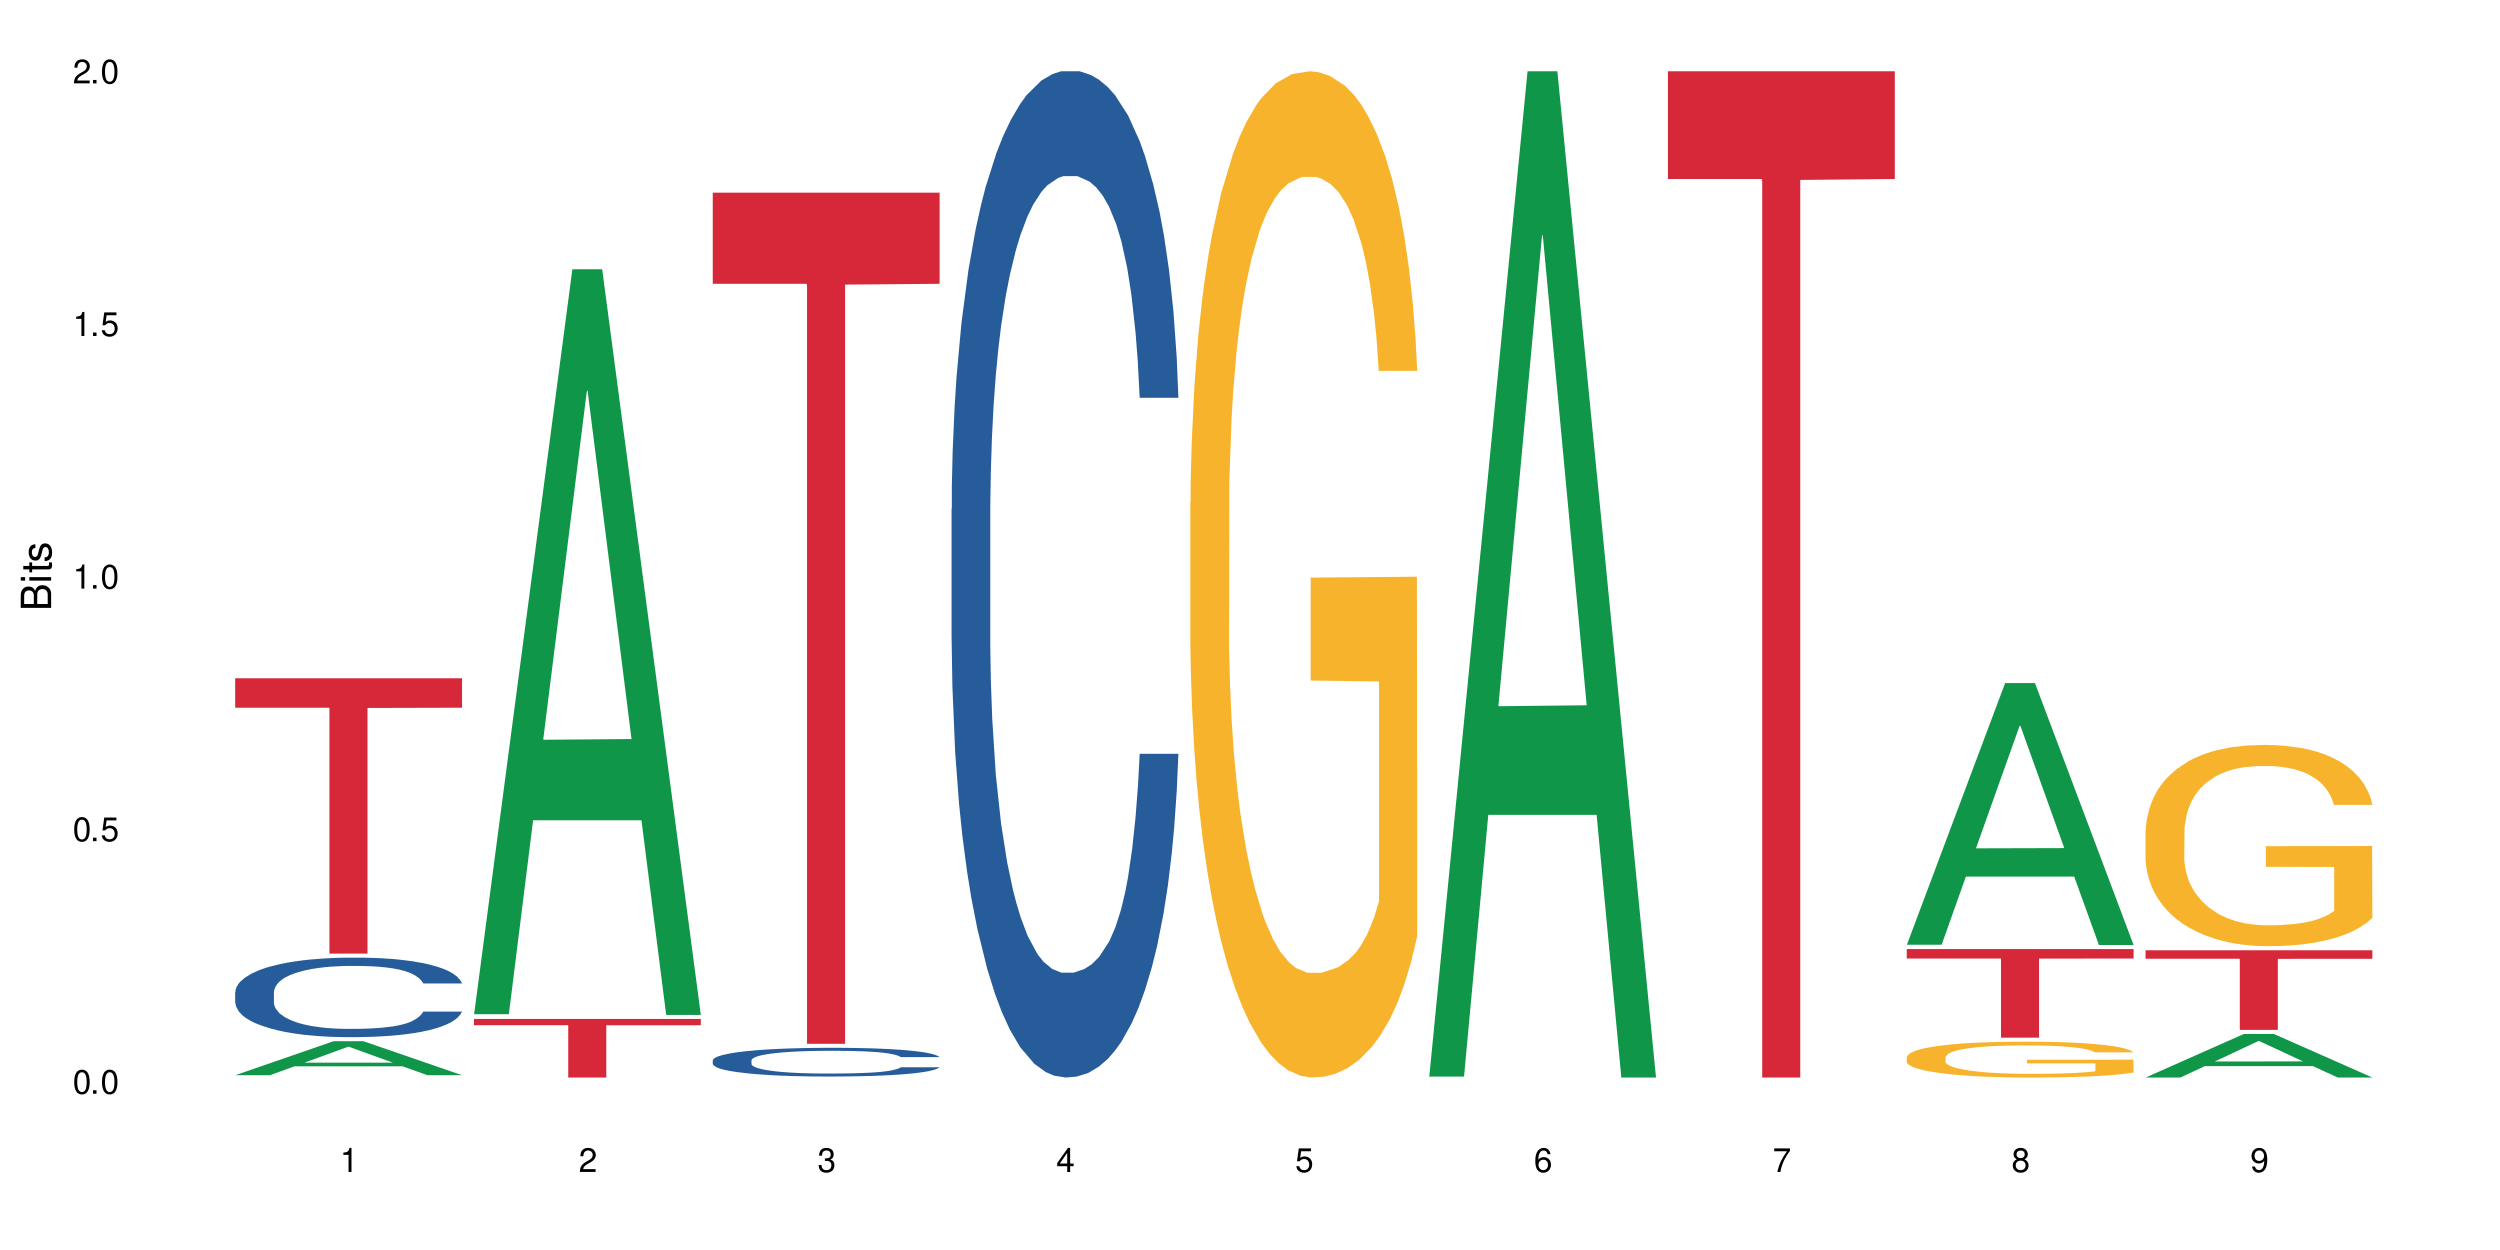
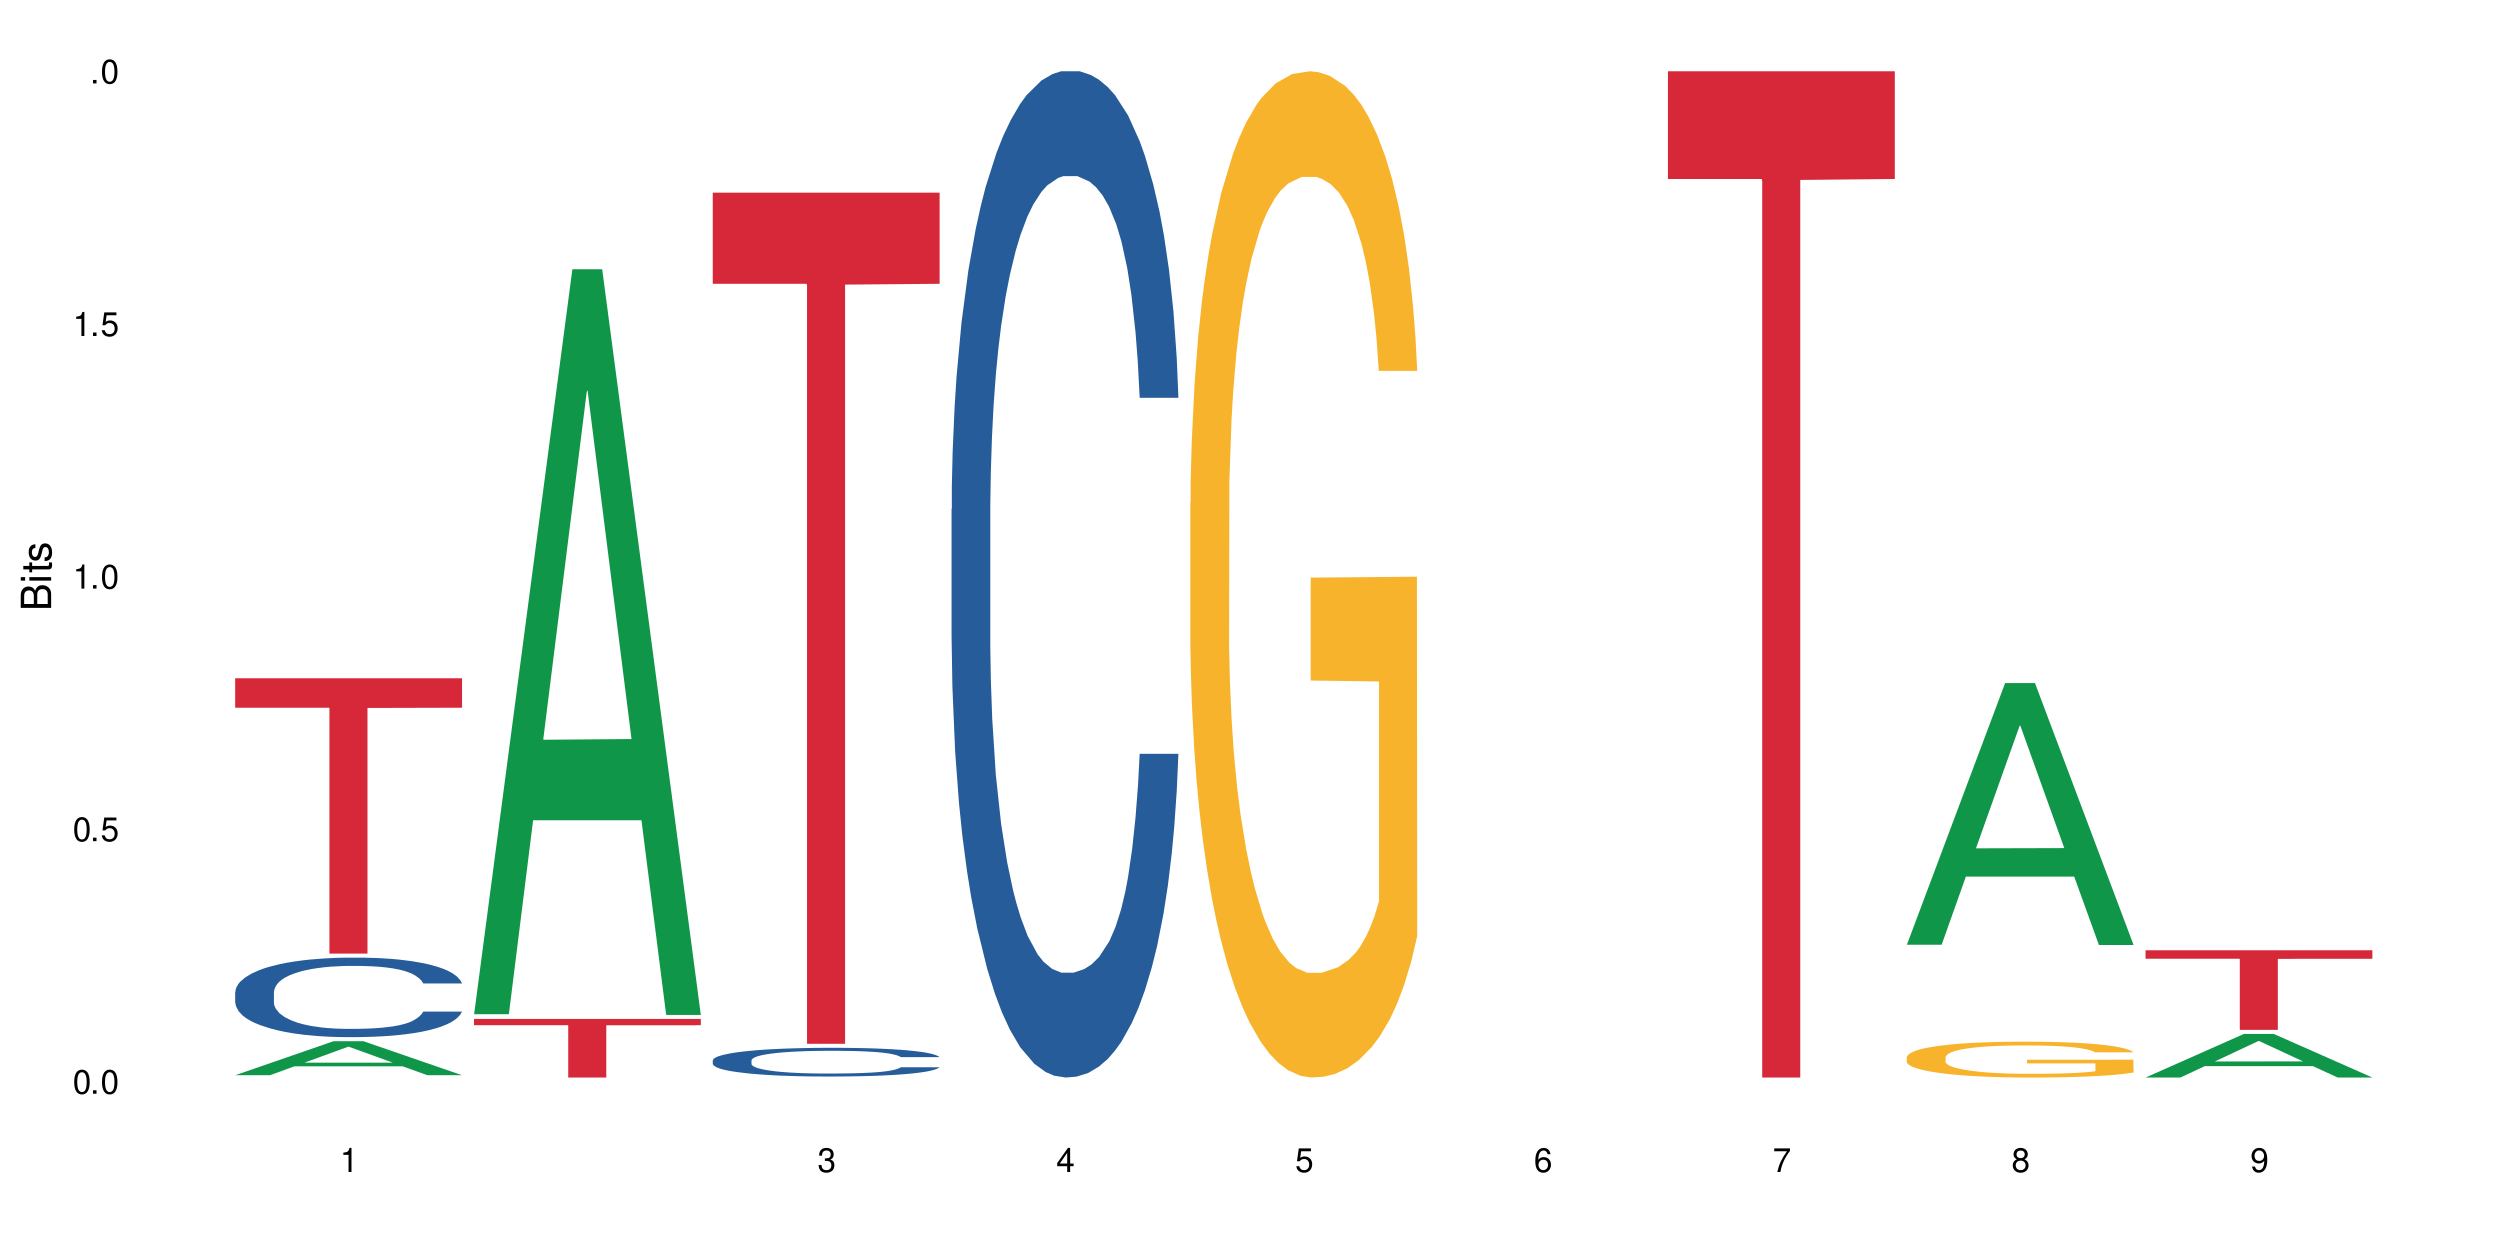
<svg xmlns="http://www.w3.org/2000/svg" xmlns:xlink="http://www.w3.org/1999/xlink" width="720" height="360" viewBox="0 0 720 360">
  <defs>
    <g>
      <g id="glyph-0-0">
</g>
      <g id="glyph-0-1">
        <path d="M 2.641 -6.938 C 2 -6.938 1.422 -6.656 1.078 -6.172 C 0.641 -5.562 0.406 -4.641 0.406 -3.359 C 0.406 -1.016 1.188 0.219 2.641 0.219 C 4.078 0.219 4.859 -1.016 4.859 -3.297 C 4.859 -4.641 4.656 -5.547 4.203 -6.172 C 3.844 -6.656 3.281 -6.938 2.641 -6.938 Z M 2.641 -6.188 C 3.547 -6.188 4 -5.25 4 -3.375 C 4 -1.406 3.562 -0.484 2.625 -0.484 C 1.734 -0.484 1.281 -1.438 1.281 -3.344 C 1.281 -5.25 1.734 -6.188 2.641 -6.188 Z M 2.641 -6.188 " />
      </g>
      <g id="glyph-0-2">
        <path d="M 1.828 -1 L 0.828 -1 L 0.828 0 L 1.828 0 Z M 1.828 -1 " />
      </g>
      <g id="glyph-0-3">
        <path d="M 4.562 -6.797 L 1.062 -6.797 L 0.547 -3.094 L 1.328 -3.094 C 1.719 -3.562 2.047 -3.734 2.578 -3.734 C 3.484 -3.734 4.062 -3.109 4.062 -2.094 C 4.062 -1.125 3.484 -0.531 2.578 -0.531 C 1.828 -0.531 1.375 -0.906 1.188 -1.672 L 0.328 -1.672 C 0.453 -1.109 0.547 -0.844 0.75 -0.594 C 1.125 -0.078 1.828 0.219 2.594 0.219 C 3.969 0.219 4.922 -0.781 4.922 -2.219 C 4.922 -3.562 4.031 -4.484 2.719 -4.484 C 2.25 -4.484 1.859 -4.359 1.469 -4.062 L 1.734 -5.969 L 4.562 -5.969 Z M 4.562 -6.797 " />
      </g>
      <g id="glyph-0-4">
        <path d="M 2.484 -4.938 L 2.484 0 L 3.328 0 L 3.328 -6.938 L 2.766 -6.938 C 2.469 -5.875 2.281 -5.734 0.984 -5.562 L 0.984 -4.938 Z M 2.484 -4.938 " />
      </g>
      <g id="glyph-0-5">
-         <path d="M 4.859 -0.828 L 1.281 -0.828 C 1.359 -1.406 1.672 -1.781 2.5 -2.281 L 3.469 -2.828 C 4.406 -3.344 4.906 -4.062 4.906 -4.906 C 4.906 -5.484 4.672 -6.031 4.266 -6.406 C 3.859 -6.766 3.375 -6.938 2.719 -6.938 C 1.859 -6.938 1.219 -6.625 0.844 -6.031 C 0.609 -5.672 0.5 -5.234 0.484 -4.531 L 1.328 -4.531 C 1.359 -5.016 1.406 -5.281 1.531 -5.516 C 1.75 -5.938 2.188 -6.203 2.703 -6.203 C 3.469 -6.203 4.031 -5.641 4.031 -4.891 C 4.031 -4.344 3.719 -3.859 3.125 -3.516 L 2.234 -3 C 0.812 -2.172 0.406 -1.531 0.328 -0.016 L 4.859 -0.016 Z M 4.859 -0.828 " />
-       </g>
+         </g>
      <g id="glyph-0-6">
        <path d="M 2.125 -3.188 L 2.578 -3.188 C 3.5 -3.188 3.984 -2.766 3.984 -1.922 C 3.984 -1.062 3.469 -0.531 2.594 -0.531 C 1.656 -0.531 1.203 -1 1.156 -2.016 L 0.312 -2.016 C 0.344 -1.453 0.438 -1.094 0.609 -0.781 C 0.953 -0.109 1.625 0.219 2.547 0.219 C 3.953 0.219 4.859 -0.625 4.859 -1.938 C 4.859 -2.828 4.516 -3.297 3.703 -3.594 C 4.344 -3.844 4.656 -4.328 4.656 -5.031 C 4.656 -6.219 3.875 -6.938 2.578 -6.938 C 1.203 -6.938 0.484 -6.172 0.453 -4.703 L 1.297 -4.703 C 1.312 -5.125 1.344 -5.359 1.453 -5.578 C 1.641 -5.969 2.062 -6.203 2.594 -6.203 C 3.344 -6.203 3.797 -5.75 3.797 -5 C 3.797 -4.516 3.609 -4.219 3.25 -4.047 C 3.016 -3.953 2.703 -3.922 2.125 -3.906 Z M 2.125 -3.188 " />
      </g>
      <g id="glyph-0-7">
        <path d="M 3.141 -1.672 L 3.141 0 L 3.984 0 L 3.984 -1.672 L 4.984 -1.672 L 4.984 -2.438 L 3.984 -2.438 L 3.984 -6.938 L 3.359 -6.938 L 0.266 -2.578 L 0.266 -1.672 Z M 3.141 -2.438 L 1 -2.438 L 3.141 -5.5 Z M 3.141 -2.438 " />
      </g>
      <g id="glyph-0-8">
        <path d="M 4.781 -5.125 C 4.609 -6.266 3.891 -6.938 2.844 -6.938 C 2.094 -6.938 1.422 -6.578 1.031 -5.953 C 0.594 -5.266 0.406 -4.422 0.406 -3.172 C 0.406 -2 0.578 -1.25 0.984 -0.641 C 1.359 -0.078 1.953 0.219 2.703 0.219 C 3.984 0.219 4.922 -0.75 4.922 -2.094 C 4.922 -3.375 4.062 -4.281 2.844 -4.281 C 2.172 -4.281 1.641 -4.031 1.281 -3.516 C 1.281 -5.234 1.828 -6.188 2.797 -6.188 C 3.391 -6.188 3.797 -5.797 3.938 -5.125 Z M 2.734 -3.531 C 3.547 -3.531 4.062 -2.953 4.062 -2.031 C 4.062 -1.156 3.484 -0.531 2.703 -0.531 C 1.922 -0.531 1.328 -1.188 1.328 -2.078 C 1.328 -2.938 1.906 -3.531 2.734 -3.531 Z M 2.734 -3.531 " />
      </g>
      <g id="glyph-0-9">
        <path d="M 4.984 -6.797 L 0.438 -6.797 L 0.438 -5.969 L 4.109 -5.969 C 2.5 -3.656 1.828 -2.234 1.328 0 L 2.219 0 C 2.594 -2.172 3.453 -4.047 4.984 -6.094 Z M 4.984 -6.797 " />
      </g>
      <g id="glyph-0-10">
        <path d="M 3.75 -3.656 C 4.469 -4.094 4.688 -4.438 4.688 -5.078 C 4.688 -6.172 3.844 -6.938 2.641 -6.938 C 1.438 -6.938 0.594 -6.172 0.594 -5.094 C 0.594 -4.438 0.812 -4.094 1.516 -3.656 C 0.734 -3.266 0.359 -2.703 0.359 -1.922 C 0.359 -0.656 1.281 0.219 2.641 0.219 C 3.984 0.219 4.922 -0.656 4.922 -1.922 C 4.922 -2.703 4.531 -3.266 3.75 -3.656 Z M 2.641 -6.188 C 3.359 -6.188 3.812 -5.75 3.812 -5.062 C 3.812 -4.406 3.344 -3.984 2.641 -3.984 C 1.922 -3.984 1.453 -4.406 1.453 -5.078 C 1.453 -5.75 1.922 -6.188 2.641 -6.188 Z M 2.641 -3.266 C 3.484 -3.266 4.062 -2.719 4.062 -1.906 C 4.062 -1.078 3.484 -0.531 2.625 -0.531 C 1.797 -0.531 1.219 -1.094 1.219 -1.906 C 1.219 -2.719 1.781 -3.266 2.641 -3.266 Z M 2.641 -3.266 " />
      </g>
      <g id="glyph-0-11">
        <path d="M 0.516 -1.578 C 0.672 -0.453 1.406 0.219 2.438 0.219 C 3.188 0.219 3.859 -0.141 4.266 -0.766 C 4.688 -1.453 4.891 -2.297 4.891 -3.547 C 4.891 -4.719 4.703 -5.453 4.312 -6.078 C 3.938 -6.641 3.344 -6.938 2.594 -6.938 C 1.297 -6.938 0.359 -5.969 0.359 -4.625 C 0.359 -3.344 1.234 -2.453 2.453 -2.453 C 3.094 -2.453 3.578 -2.672 4.016 -3.203 C 4 -1.484 3.469 -0.531 2.5 -0.531 C 1.906 -0.531 1.484 -0.906 1.359 -1.578 Z M 2.578 -6.203 C 3.375 -6.203 3.969 -5.531 3.969 -4.641 C 3.969 -3.797 3.391 -3.188 2.547 -3.188 C 1.734 -3.188 1.234 -3.766 1.234 -4.688 C 1.234 -5.562 1.797 -6.203 2.578 -6.203 Z M 2.578 -6.203 " />
      </g>
      <g id="glyph-1-0">
</g>
      <g id="glyph-1-1">
        <path d="M 0 -0.953 L 0 -4.891 C 0 -5.719 -0.234 -6.344 -0.734 -6.797 C -1.188 -7.234 -1.812 -7.469 -2.5 -7.469 C -3.547 -7.469 -4.188 -7 -4.625 -5.875 C -4.984 -6.688 -5.625 -7.094 -6.531 -7.094 C -7.172 -7.094 -7.734 -6.859 -8.141 -6.391 C -8.562 -5.922 -8.75 -5.344 -8.75 -4.5 L -8.75 -0.953 Z M -4.984 -2.062 L -7.766 -2.062 L -7.766 -4.219 C -7.766 -4.844 -7.688 -5.203 -7.453 -5.5 C -7.219 -5.812 -6.859 -5.969 -6.375 -5.969 C -5.891 -5.969 -5.531 -5.812 -5.297 -5.5 C -5.062 -5.203 -4.984 -4.844 -4.984 -4.219 Z M -0.984 -2.062 L -4 -2.062 L -4 -4.781 C -4 -5.766 -3.438 -6.359 -2.484 -6.359 C -1.547 -6.359 -0.984 -5.766 -0.984 -4.781 Z M -0.984 -2.062 " />
      </g>
      <g id="glyph-1-2">
        <path d="M -6.281 -1.797 L -6.281 -0.797 L 0 -0.797 L 0 -1.797 Z M -8.75 -1.797 L -8.75 -0.797 L -7.484 -0.797 L -7.484 -1.797 Z M -8.75 -1.797 " />
      </g>
      <g id="glyph-1-3">
        <path d="M -6.281 -3.047 L -6.281 -2.016 L -8.016 -2.016 L -8.016 -1.016 L -6.281 -1.016 L -6.281 -0.172 L -5.469 -0.172 L -5.469 -1.016 L -0.719 -1.016 C -0.078 -1.016 0.281 -1.453 0.281 -2.234 C 0.281 -2.5 0.25 -2.719 0.188 -3.047 L -0.641 -3.047 C -0.609 -2.906 -0.594 -2.766 -0.594 -2.562 C -0.594 -2.141 -0.719 -2.016 -1.156 -2.016 L -5.469 -2.016 L -5.469 -3.047 Z M -6.281 -3.047 " />
      </g>
      <g id="glyph-1-4">
        <path d="M -4.531 -5.25 C -5.766 -5.25 -6.469 -4.422 -6.469 -2.969 C -6.469 -1.516 -5.719 -0.562 -4.547 -0.562 C -3.562 -0.562 -3.094 -1.062 -2.734 -2.562 L -2.516 -3.484 C -2.344 -4.188 -2.094 -4.469 -1.641 -4.469 C -1.047 -4.469 -0.641 -3.875 -0.641 -3 C -0.641 -2.453 -0.797 -2 -1.062 -1.75 C -1.25 -1.594 -1.422 -1.531 -1.875 -1.469 L -1.875 -0.406 C -0.422 -0.453 0.281 -1.266 0.281 -2.922 C 0.281 -4.5 -0.5 -5.516 -1.719 -5.516 C -2.656 -5.516 -3.172 -4.984 -3.469 -3.734 L -3.703 -2.766 C -3.891 -1.953 -4.156 -1.609 -4.594 -1.609 C -5.188 -1.609 -5.547 -2.125 -5.547 -2.938 C -5.547 -3.75 -5.203 -4.172 -4.531 -4.203 Z M -4.531 -5.25 " />
      </g>
    </g>
  </defs>
  <rect x="-72" y="-36" width="864" height="432" fill="rgb(100%, 100%, 100%)" fill-opacity="1" />
  <path fill-rule="nonzero" fill="rgb(6.275%, 58.824%, 28.235%)" fill-opacity="1" d="M 67.73 309.656 L 67.801 309.645 L 96.07 299.867 L 104.656 299.867 L 133.066 309.664 L 123.082 309.664 L 115.965 307.105 L 84.762 307.105 L 77.781 309.656 L 67.73 309.656 L 87.766 306.047 L 113.102 306.039 L 100.469 301.469 L 100.328 301.457 L 100.188 301.484 L 87.695 306.039 L 87.766 306.047 Z M 67.73 309.656 " />
  <path fill-rule="nonzero" fill="rgb(14.51%, 36.078%, 60%)" fill-opacity="1" d="M 67.73 285.766 L 67.812 285.746 L 67.812 285.246 L 68.051 284.449 L 68.605 283.445 L 69.164 282.754 L 70.598 281.52 L 72.59 280.324 L 74.664 279.406 L 76.176 278.859 L 77.531 278.441 L 80.637 277.668 L 82.629 277.27 L 84.781 276.914 L 87.41 276.559 L 89.324 276.348 L 93.625 276.016 L 96.812 275.867 L 99.281 275.805 L 104.621 275.805 L 107.809 275.887 L 110.117 275.992 L 112.668 276.16 L 114.82 276.348 L 118.562 276.809 L 121.91 277.395 L 123.426 277.73 L 125.816 278.379 L 127.648 279.008 L 128.922 279.551 L 130.355 280.324 L 131.629 281.266 L 132.586 282.336 L 133.066 283.234 L 121.91 283.234 L 121.352 282.398 L 120.715 281.75 L 119.52 280.891 L 118.324 280.285 L 116.652 279.676 L 115.137 279.277 L 113.066 278.883 L 111.234 278.629 L 109.32 278.441 L 107.488 278.316 L 103.984 278.191 L 99.922 278.191 L 98.406 278.234 L 95.297 278.398 L 93.625 278.547 L 91.234 278.84 L 89.562 279.113 L 87.57 279.531 L 86.215 279.887 L 84.543 280.43 L 83.348 280.91 L 81.992 281.602 L 81.195 282.125 L 80.48 282.711 L 79.84 283.402 L 79.363 284.137 L 79.043 284.91 L 78.887 285.664 L 78.887 288.906 L 79.043 289.66 L 79.441 290.539 L 80.48 291.816 L 81.992 292.926 L 83.746 293.805 L 85.418 294.434 L 86.375 294.727 L 87.648 295.062 L 89.641 295.48 L 92.512 295.898 L 94.184 296.066 L 96.734 296.234 L 99.363 296.316 L 102.867 296.316 L 105.977 296.234 L 108.047 296.129 L 110.199 295.961 L 113.145 295.605 L 114.98 295.27 L 116.57 294.871 L 117.766 294.473 L 118.562 294.141 L 119.758 293.492 L 120.715 292.777 L 121.434 292.047 L 121.91 291.336 L 133.066 291.336 L 132.586 292.172 L 131.871 292.988 L 131.152 293.594 L 130.039 294.328 L 128.762 294.977 L 126.93 295.711 L 125.418 296.191 L 123.426 296.715 L 121.59 297.113 L 119.602 297.469 L 116.652 297.887 L 114.738 298.094 L 112.668 298.285 L 110.199 298.453 L 107.09 298.598 L 103.746 298.68 L 100.637 298.703 L 97.289 298.66 L 94.82 298.578 L 91.555 298.387 L 87.492 298.012 L 84.543 297.613 L 82.23 297.215 L 80.238 296.797 L 78.008 296.234 L 75.141 295.312 L 73.387 294.602 L 72.191 294.016 L 70.84 293.199 L 69.883 292.465 L 68.766 291.293 L 67.969 289.809 L 67.73 288.656 Z M 67.73 285.766 " />
  <path fill-rule="nonzero" fill="rgb(83.922%, 15.686%, 22.353%)" fill-opacity="1" d="M 67.73 195.332 L 133.066 195.332 L 133.066 203.82 L 105.836 203.895 L 105.836 274.641 L 94.879 274.641 L 94.879 203.969 L 94.723 203.82 L 67.73 203.82 Z M 67.73 195.332 " />
  <path fill-rule="nonzero" fill="rgb(6.275%, 58.824%, 28.235%)" fill-opacity="1" d="M 136.504 292.094 L 136.574 291.891 L 164.844 77.539 L 173.43 77.539 L 201.836 292.293 L 191.855 292.293 L 184.738 236.234 L 153.535 236.234 L 146.555 292.094 L 136.504 292.094 L 156.535 213.047 L 181.875 212.844 L 169.242 112.625 L 169.102 112.422 L 168.961 113.027 L 156.469 212.844 L 156.535 213.047 Z M 136.504 292.094 " />
  <path fill-rule="nonzero" fill="rgb(83.922%, 15.686%, 22.353%)" fill-opacity="1" d="M 136.504 293.457 L 201.836 293.457 L 201.836 295.266 L 174.609 295.281 L 174.609 310.332 L 163.652 310.332 L 163.652 295.297 L 163.496 295.266 L 136.504 295.266 Z M 136.504 293.457 " />
  <path fill-rule="nonzero" fill="rgb(14.51%, 36.078%, 60%)" fill-opacity="1" d="M 205.277 305.371 L 205.355 305.363 L 205.355 305.18 L 205.594 304.895 L 206.152 304.531 L 206.711 304.281 L 208.145 303.836 L 210.137 303.406 L 212.207 303.074 L 213.723 302.879 L 215.078 302.727 L 218.184 302.445 L 220.176 302.305 L 222.328 302.176 L 224.957 302.047 L 226.867 301.973 L 231.172 301.852 L 234.359 301.797 L 236.828 301.773 L 242.168 301.773 L 245.352 301.805 L 247.664 301.844 L 250.215 301.902 L 252.363 301.973 L 256.109 302.137 L 259.457 302.348 L 260.969 302.469 L 263.359 302.703 L 265.191 302.93 L 266.469 303.125 L 267.902 303.406 L 269.176 303.746 L 270.133 304.133 L 270.609 304.457 L 259.457 304.457 L 258.898 304.152 L 258.262 303.918 L 257.066 303.609 L 255.871 303.391 L 254.195 303.172 L 252.684 303.027 L 250.613 302.887 L 248.777 302.793 L 246.867 302.727 L 245.035 302.68 L 241.527 302.637 L 237.465 302.637 L 235.953 302.652 L 232.844 302.711 L 231.172 302.766 L 228.781 302.871 L 227.109 302.969 L 225.117 303.121 L 223.762 303.246 L 222.09 303.445 L 220.895 303.617 L 219.539 303.867 L 218.742 304.055 L 218.023 304.266 L 217.387 304.516 L 216.91 304.781 L 216.59 305.059 L 216.43 305.332 L 216.43 306.504 L 216.59 306.773 L 216.988 307.094 L 218.023 307.555 L 219.539 307.953 L 221.293 308.27 L 222.965 308.496 L 223.922 308.602 L 225.195 308.723 L 227.188 308.875 L 230.055 309.027 L 231.73 309.086 L 234.277 309.148 L 236.906 309.176 L 240.414 309.176 L 243.52 309.148 L 245.594 309.109 L 247.742 309.047 L 250.691 308.922 L 252.523 308.801 L 254.117 308.656 L 255.312 308.512 L 256.109 308.391 L 257.305 308.156 L 258.262 307.898 L 258.977 307.637 L 259.457 307.379 L 270.609 307.379 L 270.133 307.68 L 269.414 307.977 L 268.699 308.195 L 267.582 308.461 L 266.309 308.695 L 264.477 308.957 L 262.961 309.133 L 260.969 309.32 L 259.137 309.465 L 257.145 309.594 L 254.195 309.742 L 252.285 309.82 L 250.215 309.887 L 247.742 309.945 L 244.637 310 L 241.289 310.031 L 238.184 310.039 L 234.836 310.023 L 232.367 309.992 L 229.098 309.926 L 225.035 309.789 L 222.09 309.645 L 219.777 309.5 L 217.785 309.352 L 215.555 309.148 L 212.688 308.812 L 210.934 308.559 L 209.738 308.348 L 208.383 308.051 L 207.426 307.785 L 206.312 307.363 L 205.516 306.828 L 205.277 306.414 Z M 205.277 305.371 " />
  <path fill-rule="nonzero" fill="rgb(83.922%, 15.686%, 22.353%)" fill-opacity="1" d="M 205.277 55.496 L 270.609 55.496 L 270.609 81.734 L 243.383 81.965 L 243.383 300.609 L 232.426 300.609 L 232.426 82.195 L 232.266 81.734 L 205.277 81.734 Z M 205.277 55.496 " />
  <path fill-rule="nonzero" fill="rgb(14.51%, 36.078%, 60%)" fill-opacity="1" d="M 274.051 146.621 L 274.129 146.355 L 274.129 140 L 274.367 129.934 L 274.926 117.215 L 275.484 108.477 L 276.918 92.844 L 278.91 77.746 L 280.98 66.09 L 282.496 59.203 L 283.848 53.902 L 286.957 44.102 L 288.949 39.07 L 291.102 34.566 L 293.73 30.062 L 295.641 27.414 L 299.945 23.176 L 303.129 21.32 L 305.602 20.527 L 310.938 20.527 L 314.125 21.586 L 316.438 22.91 L 318.984 25.031 L 321.137 27.414 L 324.883 33.242 L 328.23 40.66 L 329.742 44.898 L 332.133 53.109 L 333.965 61.055 L 335.238 67.945 L 336.676 77.746 L 337.949 89.668 L 338.906 103.176 L 339.383 114.566 L 328.23 114.566 L 327.672 103.973 L 327.035 95.758 L 325.84 84.898 L 324.645 77.215 L 322.969 69.535 L 321.457 64.5 L 319.383 59.469 L 317.551 56.289 L 315.641 53.902 L 313.809 52.316 L 310.301 50.727 L 306.238 50.727 L 304.723 51.254 L 301.617 53.375 L 299.945 55.23 L 297.555 58.938 L 295.879 62.383 L 293.887 67.68 L 292.535 72.184 L 290.859 79.07 L 289.664 85.164 L 288.312 93.906 L 287.516 100.527 L 286.797 107.945 L 286.16 116.688 L 285.684 125.957 L 285.363 135.762 L 285.203 145.297 L 285.203 186.355 L 285.363 195.895 L 285.762 207.02 L 286.797 223.18 L 288.312 237.219 L 290.062 248.344 L 291.738 256.293 L 292.691 260 L 293.969 264.238 L 295.961 269.535 L 298.828 274.836 L 300.5 276.953 L 303.051 279.074 L 305.68 280.133 L 309.188 280.133 L 312.293 279.074 L 314.363 277.75 L 316.516 275.629 L 319.465 271.125 L 321.297 266.887 L 322.891 261.855 L 324.086 256.82 L 324.883 252.582 L 326.078 244.371 L 327.035 235.363 L 327.75 226.094 L 328.23 217.086 L 339.383 217.086 L 338.906 227.684 L 338.188 238.012 L 337.473 245.695 L 336.355 254.969 L 335.082 263.18 L 333.25 272.449 L 331.734 278.543 L 329.742 285.168 L 327.91 290.199 L 325.918 294.703 L 322.969 300 L 321.059 302.648 L 318.984 305.035 L 316.516 307.152 L 313.41 309.008 L 310.062 310.066 L 306.957 310.332 L 303.609 309.801 L 301.141 308.742 L 297.871 306.359 L 293.809 301.59 L 290.859 296.559 L 288.551 291.523 L 286.559 286.227 L 284.328 279.074 L 281.457 267.418 L 279.707 258.41 L 278.512 250.992 L 277.156 240.664 L 276.199 231.391 L 275.086 216.555 L 274.289 197.746 L 274.051 183.18 Z M 274.051 146.621 " />
  <path fill-rule="nonzero" fill="rgb(96.863%, 70.196%, 16.863%)" fill-opacity="1" d="M 342.82 144.652 L 342.902 144.387 L 342.902 139.094 L 343.219 127.184 L 344.016 110.777 L 345.051 97.277 L 346.168 86.691 L 346.887 81.133 L 348.082 73.195 L 349.117 67.371 L 351.746 55.461 L 355.094 44.348 L 356.926 39.582 L 358.996 35.082 L 361.945 30.055 L 363.297 28.203 L 367.441 23.965 L 372.141 21.32 L 377.32 20.527 L 379.711 20.789 L 382.977 21.848 L 387.441 24.762 L 389.988 27.406 L 391.98 30.055 L 394.055 33.496 L 396.602 38.789 L 398.992 45.141 L 400.906 51.492 L 402.816 59.43 L 404.41 67.902 L 405.766 77.164 L 406.961 88.281 L 407.68 97.543 L 408.156 106.805 L 397.082 106.805 L 396.445 97.543 L 395.727 90.398 L 394.531 81.664 L 393.336 75.312 L 392.141 70.281 L 389.91 63.402 L 387.996 59.168 L 385.609 55.461 L 383.297 53.078 L 380.668 51.492 L 379.074 50.961 L 374.852 50.961 L 371.027 52.816 L 368.797 54.934 L 367.203 57.051 L 364.973 61.02 L 363.617 64.195 L 362.82 66.312 L 360.43 74.516 L 358.836 81.93 L 357.961 86.957 L 356.844 94.898 L 356.047 102.043 L 355.172 112.629 L 354.695 120.57 L 354.055 138.566 L 353.977 186.207 L 354.215 196.262 L 354.695 207.113 L 355.332 216.641 L 356.285 226.699 L 357.242 234.375 L 358.918 244.695 L 360.352 251.578 L 361.465 256.078 L 363.617 263.223 L 364.492 265.605 L 366.566 270.367 L 368.715 274.074 L 371.344 277.25 L 373.336 278.836 L 376.523 280.16 L 380.59 280.16 L 385.367 278.574 L 388.395 276.457 L 390.469 274.34 L 391.824 272.484 L 393.496 269.574 L 394.691 266.926 L 395.805 264.016 L 397.16 259.516 L 397.16 196.262 L 377.48 195.996 L 377.48 166.355 L 408.074 166.09 L 408.156 269.574 L 406.484 276.719 L 404.41 283.602 L 402.418 288.895 L 400.348 293.395 L 397.398 298.422 L 395.008 301.598 L 391.344 305.305 L 387.996 307.688 L 384.492 309.273 L 381.387 310.066 L 377.719 310.332 L 374.453 309.805 L 370.949 308.215 L 368.16 306.098 L 365.609 303.453 L 363.059 300.012 L 359.871 294.453 L 357.801 289.953 L 355.648 284.395 L 353.5 277.777 L 351.586 270.633 L 350.312 265.074 L 349.035 258.723 L 347.684 250.781 L 346.406 241.785 L 345.449 233.578 L 344.574 224.316 L 343.938 215.582 L 343.301 203.672 L 342.98 194.145 L 342.82 185.941 Z M 342.82 144.652 " />
-   <path fill-rule="nonzero" fill="rgb(6.275%, 58.824%, 28.235%)" fill-opacity="1" d="M 411.594 310.059 L 411.664 309.789 L 439.934 20.527 L 448.52 20.527 L 476.93 310.332 L 466.945 310.332 L 459.828 234.684 L 428.625 234.684 L 421.645 310.059 L 411.594 310.059 L 431.629 203.391 L 456.965 203.117 L 444.332 67.875 L 444.191 67.602 L 444.051 68.418 L 431.559 203.117 L 431.629 203.391 Z M 411.594 310.059 " />
  <path fill-rule="nonzero" fill="rgb(83.922%, 15.686%, 22.353%)" fill-opacity="1" d="M 480.367 20.527 L 545.703 20.527 L 545.703 51.547 L 518.473 51.82 L 518.473 310.332 L 507.516 310.332 L 507.516 52.094 L 507.359 51.547 L 480.367 51.547 Z M 480.367 20.527 " />
  <path fill-rule="nonzero" fill="rgb(6.275%, 58.824%, 28.235%)" fill-opacity="1" d="M 549.141 272.09 L 549.211 272.02 L 577.48 196.715 L 586.066 196.715 L 614.473 272.16 L 604.492 272.16 L 597.371 252.465 L 566.172 252.465 L 559.191 272.09 L 549.141 272.09 L 569.172 244.32 L 594.512 244.25 L 581.875 209.039 L 581.738 208.969 L 581.598 209.184 L 569.102 244.25 L 569.172 244.32 Z M 549.141 272.09 " />
  <path fill-rule="nonzero" fill="rgb(96.863%, 70.196%, 16.863%)" fill-opacity="1" d="M 549.141 304.43 L 549.219 304.418 L 549.219 304.23 L 549.539 303.805 L 550.336 303.223 L 551.371 302.738 L 552.484 302.363 L 553.203 302.164 L 554.398 301.883 L 555.434 301.676 L 558.062 301.25 L 561.41 300.855 L 563.242 300.684 L 565.312 300.523 L 568.262 300.344 L 569.617 300.277 L 573.758 300.129 L 578.461 300.031 L 583.641 300.004 L 586.031 300.016 L 589.297 300.051 L 593.758 300.156 L 596.309 300.25 L 598.301 300.344 L 600.371 300.469 L 602.922 300.656 L 605.312 300.883 L 607.223 301.109 L 609.137 301.391 L 610.73 301.691 L 612.082 302.023 L 613.277 302.418 L 613.996 302.75 L 614.473 303.078 L 603.398 303.078 L 602.762 302.75 L 602.043 302.496 L 600.848 302.184 L 599.652 301.957 L 598.461 301.777 L 596.227 301.531 L 594.316 301.383 L 591.926 301.25 L 589.613 301.164 L 586.984 301.109 L 585.391 301.09 L 581.168 301.09 L 577.344 301.156 L 575.113 301.23 L 573.52 301.305 L 571.289 301.449 L 569.934 301.562 L 569.137 301.637 L 566.75 301.93 L 565.156 302.191 L 564.277 302.371 L 563.164 302.656 L 562.367 302.91 L 561.488 303.285 L 561.012 303.57 L 560.375 304.211 L 560.293 305.91 L 560.535 306.266 L 561.012 306.652 L 561.648 306.992 L 562.605 307.352 L 563.562 307.625 L 565.234 307.992 L 566.668 308.238 L 567.785 308.398 L 569.934 308.652 L 570.812 308.738 L 572.883 308.91 L 575.035 309.039 L 577.664 309.152 L 579.656 309.211 L 582.844 309.258 L 586.906 309.258 L 591.688 309.199 L 594.715 309.125 L 596.785 309.051 L 598.141 308.984 L 599.812 308.879 L 601.008 308.785 L 602.125 308.684 L 603.48 308.523 L 603.48 306.266 L 583.797 306.258 L 583.797 305.203 L 614.395 305.191 L 614.473 308.879 L 612.801 309.133 L 610.73 309.379 L 608.738 309.57 L 606.664 309.73 L 603.719 309.906 L 601.328 310.02 L 597.664 310.152 L 594.316 310.238 L 590.809 310.293 L 587.703 310.324 L 584.039 310.332 L 580.77 310.312 L 577.266 310.258 L 574.477 310.18 L 571.926 310.086 L 569.379 309.965 L 566.191 309.766 L 564.117 309.605 L 561.969 309.406 L 559.816 309.172 L 557.902 308.918 L 556.629 308.719 L 555.355 308.492 L 554 308.211 L 552.727 307.891 L 551.77 307.598 L 550.895 307.266 L 550.254 306.957 L 549.617 306.531 L 549.301 306.191 L 549.141 305.898 Z M 549.141 304.43 " />
-   <path fill-rule="nonzero" fill="rgb(83.922%, 15.686%, 22.353%)" fill-opacity="1" d="M 549.141 273.324 L 614.473 273.324 L 614.473 276.055 L 587.246 276.078 L 587.246 298.84 L 576.289 298.84 L 576.289 276.102 L 576.129 276.055 L 549.141 276.055 Z M 549.141 273.324 " />
  <path fill-rule="nonzero" fill="rgb(6.275%, 58.824%, 28.235%)" fill-opacity="1" d="M 617.914 310.32 L 617.98 310.309 L 646.25 297.773 L 654.836 297.773 L 683.246 310.332 L 673.266 310.332 L 666.145 307.055 L 634.945 307.055 L 627.965 310.32 L 617.914 310.32 L 637.945 305.699 L 663.285 305.688 L 650.648 299.824 L 650.512 299.812 L 650.371 299.848 L 637.875 305.688 L 637.945 305.699 Z M 617.914 310.32 " />
-   <path fill-rule="nonzero" fill="rgb(96.863%, 70.196%, 16.863%)" fill-opacity="1" d="M 617.914 239.363 L 617.992 239.312 L 617.992 238.254 L 618.312 235.871 L 619.109 232.586 L 620.145 229.887 L 621.258 227.77 L 621.977 226.656 L 623.172 225.07 L 624.207 223.902 L 626.836 221.523 L 630.184 219.297 L 632.016 218.344 L 634.086 217.445 L 637.035 216.438 L 638.391 216.07 L 642.531 215.223 L 647.234 214.691 L 652.414 214.531 L 654.801 214.586 L 658.07 214.797 L 662.531 215.379 L 665.082 215.91 L 667.074 216.438 L 669.145 217.129 L 671.695 218.188 L 674.082 219.457 L 675.996 220.727 L 677.91 222.316 L 679.5 224.012 L 680.855 225.863 L 682.051 228.086 L 682.77 229.941 L 683.246 231.793 L 672.172 231.793 L 671.535 229.941 L 670.816 228.512 L 669.621 226.762 L 668.426 225.492 L 667.23 224.488 L 665 223.109 L 663.09 222.262 L 660.699 221.523 L 658.387 221.047 L 655.758 220.727 L 654.164 220.621 L 649.941 220.621 L 646.117 220.992 L 643.887 221.414 L 642.293 221.84 L 640.062 222.633 L 638.707 223.27 L 637.91 223.691 L 635.52 225.332 L 633.926 226.816 L 633.051 227.82 L 631.934 229.41 L 631.141 230.84 L 630.262 232.957 L 629.785 234.547 L 629.148 238.145 L 629.066 247.676 L 629.305 249.688 L 629.785 251.859 L 630.422 253.766 L 631.379 255.777 L 632.332 257.312 L 634.008 259.375 L 635.441 260.754 L 636.559 261.652 L 638.707 263.082 L 639.586 263.559 L 641.656 264.512 L 643.809 265.254 L 646.438 265.891 L 648.43 266.207 L 651.617 266.473 L 655.68 266.473 L 660.461 266.152 L 663.488 265.73 L 665.559 265.305 L 666.914 264.938 L 668.586 264.352 L 669.781 263.824 L 670.898 263.242 L 672.25 262.34 L 672.25 249.688 L 652.57 249.637 L 652.57 243.707 L 683.168 243.652 L 683.246 264.352 L 681.574 265.781 L 679.5 267.16 L 677.512 268.219 L 675.438 269.117 L 672.492 270.125 L 670.102 270.758 L 666.434 271.5 L 663.09 271.977 L 659.582 272.297 L 656.477 272.453 L 652.809 272.508 L 649.543 272.402 L 646.039 272.082 L 643.25 271.66 L 640.699 271.129 L 638.148 270.441 L 634.965 269.332 L 632.891 268.43 L 630.742 267.316 L 628.59 265.996 L 626.676 264.566 L 625.402 263.453 L 624.129 262.184 L 622.773 260.594 L 621.496 258.793 L 620.543 257.152 L 619.664 255.301 L 619.027 253.555 L 618.391 251.172 L 618.07 249.266 L 617.914 247.625 Z M 617.914 239.363 " />
  <path fill-rule="nonzero" fill="rgb(83.922%, 15.686%, 22.353%)" fill-opacity="1" d="M 617.914 273.672 L 683.246 273.672 L 683.246 276.125 L 656.016 276.148 L 656.016 296.609 L 645.062 296.609 L 645.062 276.168 L 644.902 276.125 L 617.914 276.125 Z M 617.914 273.672 " />
  <g fill="rgb(0%, 0%, 0%)" fill-opacity="1">
    <use xlink:href="#glyph-0-1" x="20.965" y="314.993" />
    <use xlink:href="#glyph-0-2" x="25.965" y="314.993" />
    <use xlink:href="#glyph-0-1" x="28.965" y="314.993" />
  </g>
  <g fill="rgb(0%, 0%, 0%)" fill-opacity="1">
    <use xlink:href="#glyph-0-1" x="20.965" y="242.251" />
    <use xlink:href="#glyph-0-2" x="25.965" y="242.251" />
    <use xlink:href="#glyph-0-3" x="28.965" y="242.251" />
  </g>
  <g fill="rgb(0%, 0%, 0%)" fill-opacity="1">
    <use xlink:href="#glyph-0-4" x="20.965" y="169.509" />
    <use xlink:href="#glyph-0-2" x="25.965" y="169.509" />
    <use xlink:href="#glyph-0-1" x="28.965" y="169.509" />
  </g>
  <g fill="rgb(0%, 0%, 0%)" fill-opacity="1">
    <use xlink:href="#glyph-0-4" x="20.965" y="96.767" />
    <use xlink:href="#glyph-0-2" x="25.965" y="96.767" />
    <use xlink:href="#glyph-0-3" x="28.965" y="96.767" />
  </g>
  <g fill="rgb(0%, 0%, 0%)" fill-opacity="1">
    <use xlink:href="#glyph-0-5" x="20.965" y="24.024" />
    <use xlink:href="#glyph-0-2" x="25.965" y="24.024" />
    <use xlink:href="#glyph-0-1" x="28.965" y="24.024" />
  </g>
  <g fill="rgb(0%, 0%, 0%)" fill-opacity="1">
    <use xlink:href="#glyph-0-4" x="97.898" y="337.532" />
  </g>
  <g fill="rgb(0%, 0%, 0%)" fill-opacity="1">
    <use xlink:href="#glyph-0-5" x="166.672" y="337.532" />
  </g>
  <g fill="rgb(0%, 0%, 0%)" fill-opacity="1">
    <use xlink:href="#glyph-0-6" x="235.445" y="337.532" />
  </g>
  <g fill="rgb(0%, 0%, 0%)" fill-opacity="1">
    <use xlink:href="#glyph-0-7" x="304.215" y="337.532" />
  </g>
  <g fill="rgb(0%, 0%, 0%)" fill-opacity="1">
    <use xlink:href="#glyph-0-3" x="372.988" y="337.532" />
  </g>
  <g fill="rgb(0%, 0%, 0%)" fill-opacity="1">
    <use xlink:href="#glyph-0-8" x="441.762" y="337.532" />
  </g>
  <g fill="rgb(0%, 0%, 0%)" fill-opacity="1">
    <use xlink:href="#glyph-0-9" x="510.535" y="337.532" />
  </g>
  <g fill="rgb(0%, 0%, 0%)" fill-opacity="1">
    <use xlink:href="#glyph-0-10" x="579.309" y="337.532" />
  </g>
  <g fill="rgb(0%, 0%, 0%)" fill-opacity="1">
    <use xlink:href="#glyph-0-11" x="648.078" y="337.532" />
  </g>
  <g fill="rgb(0%, 0%, 0%)" fill-opacity="1">
    <use xlink:href="#glyph-1-1" x="14.725" y="176.012" />
    <use xlink:href="#glyph-1-2" x="14.725" y="168.012" />
    <use xlink:href="#glyph-1-3" x="14.725" y="165.012" />
    <use xlink:href="#glyph-1-4" x="14.725" y="162.012" />
  </g>
</svg>